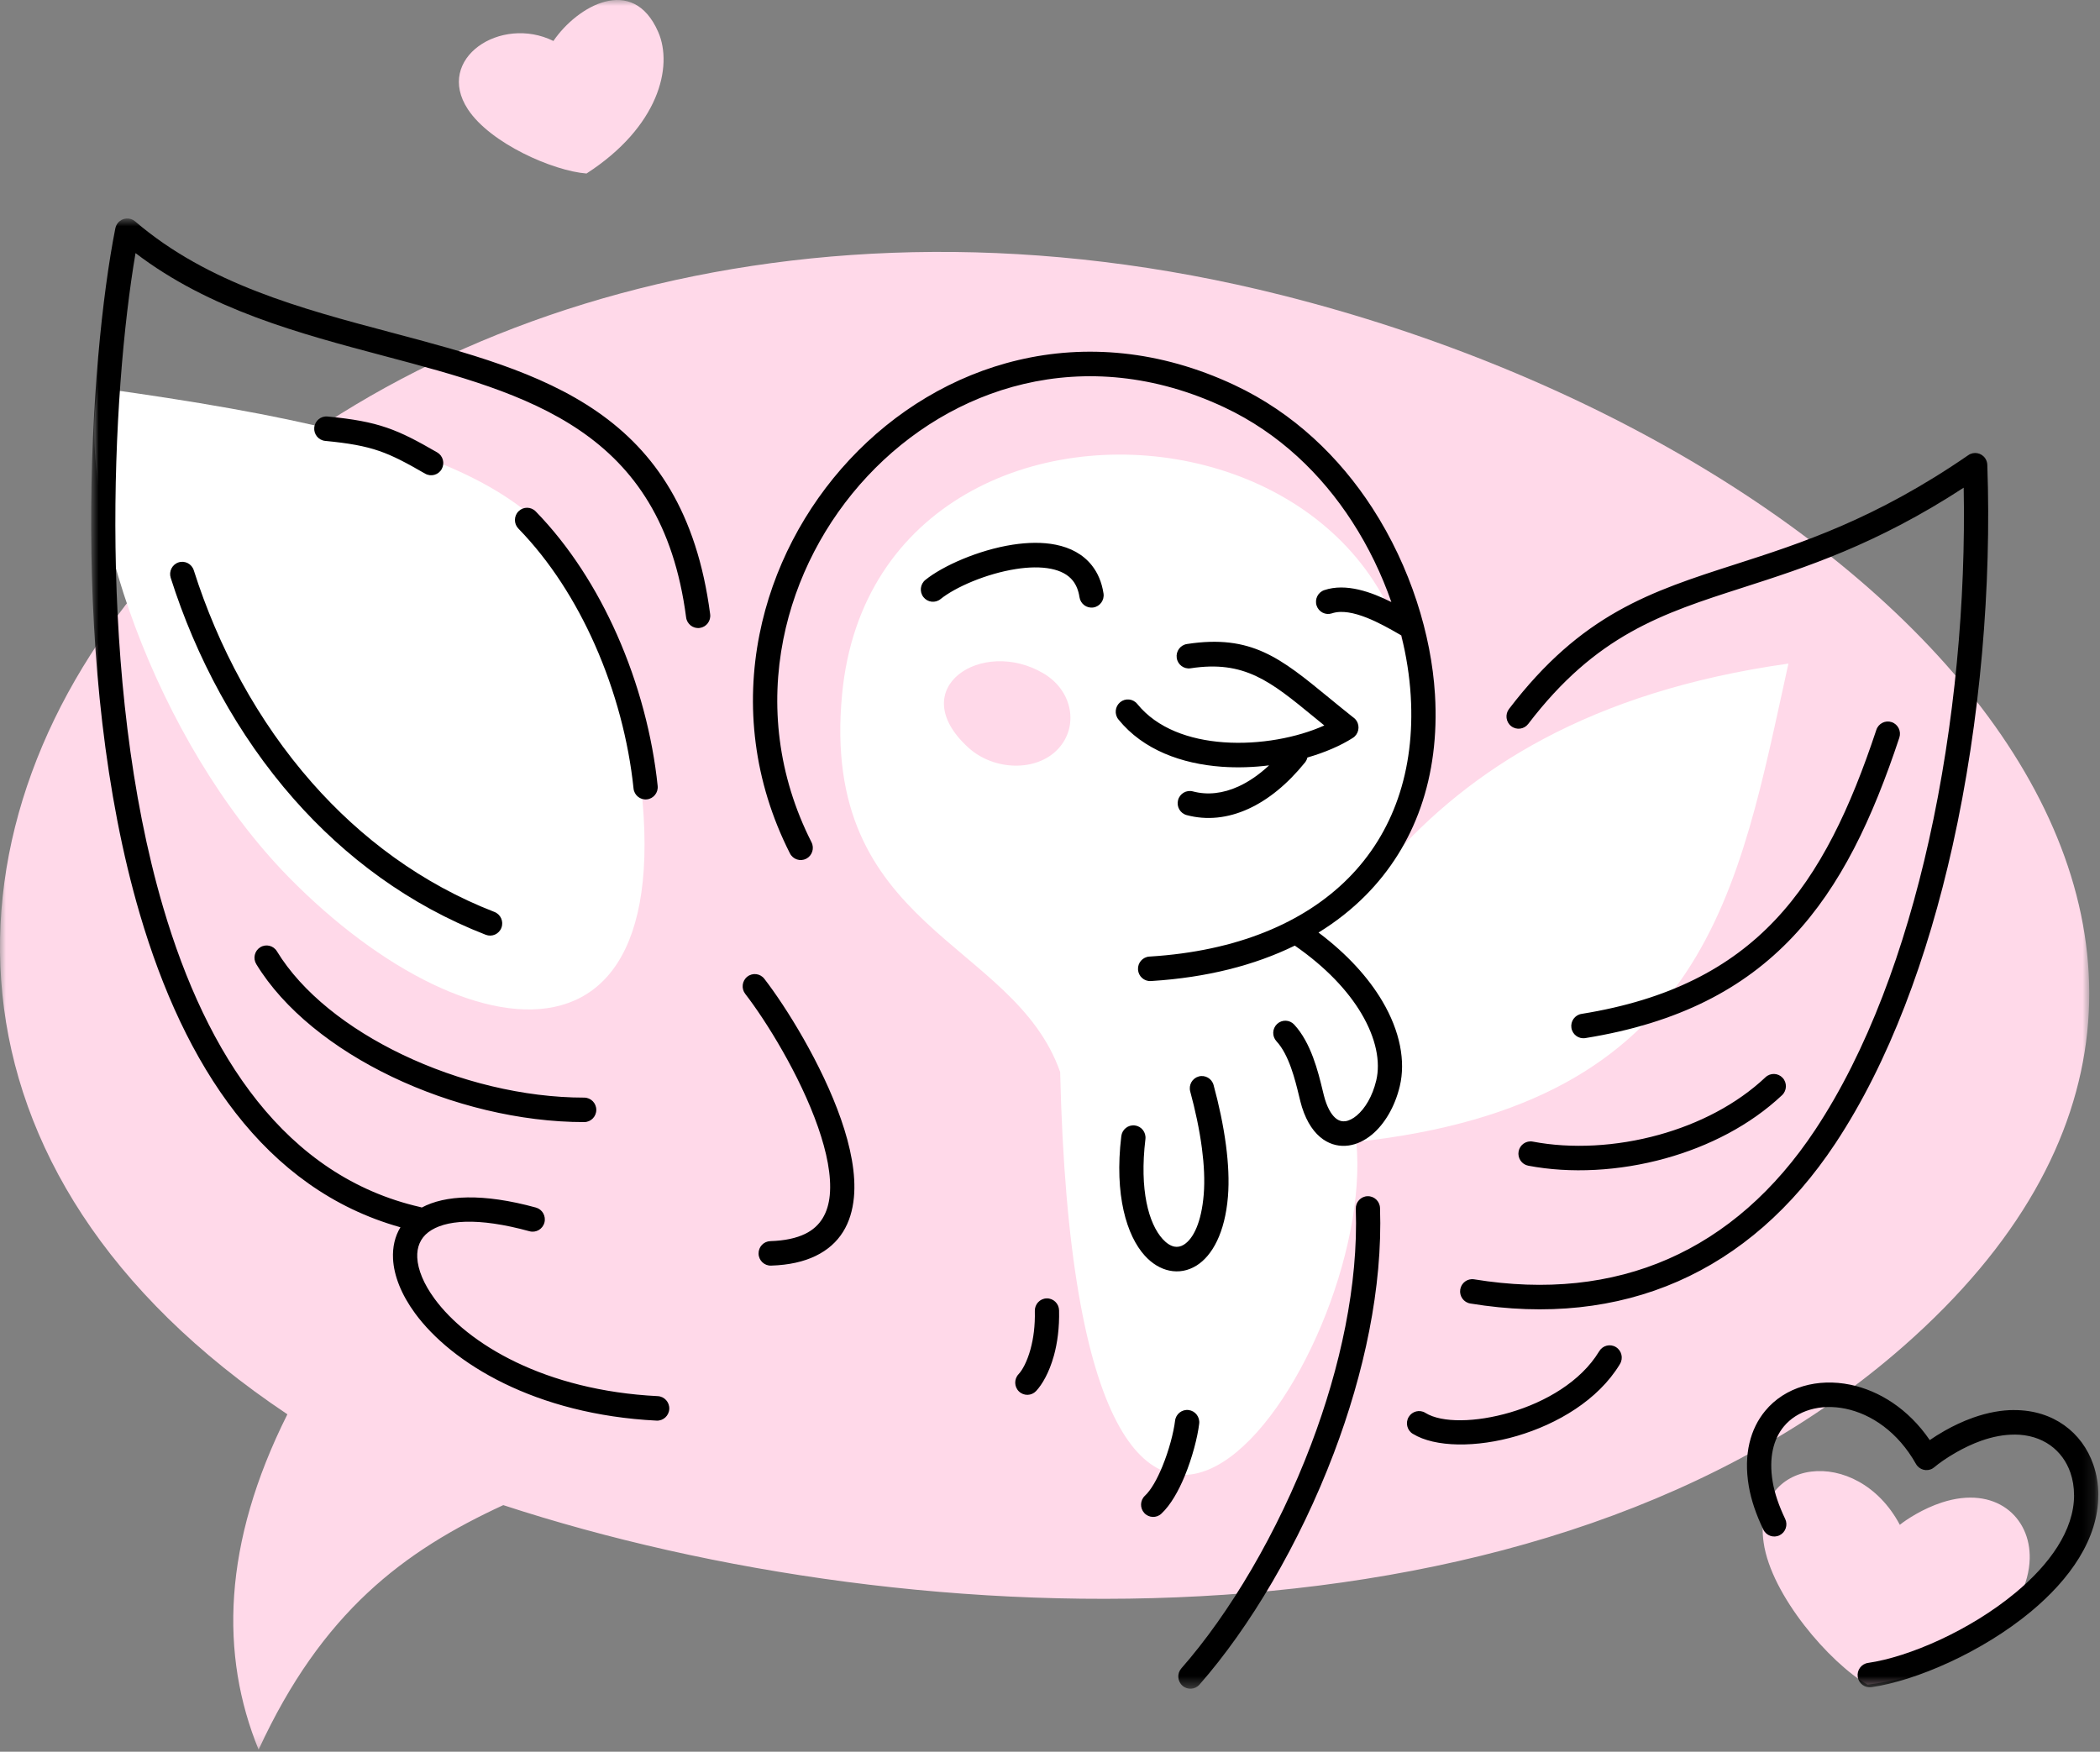
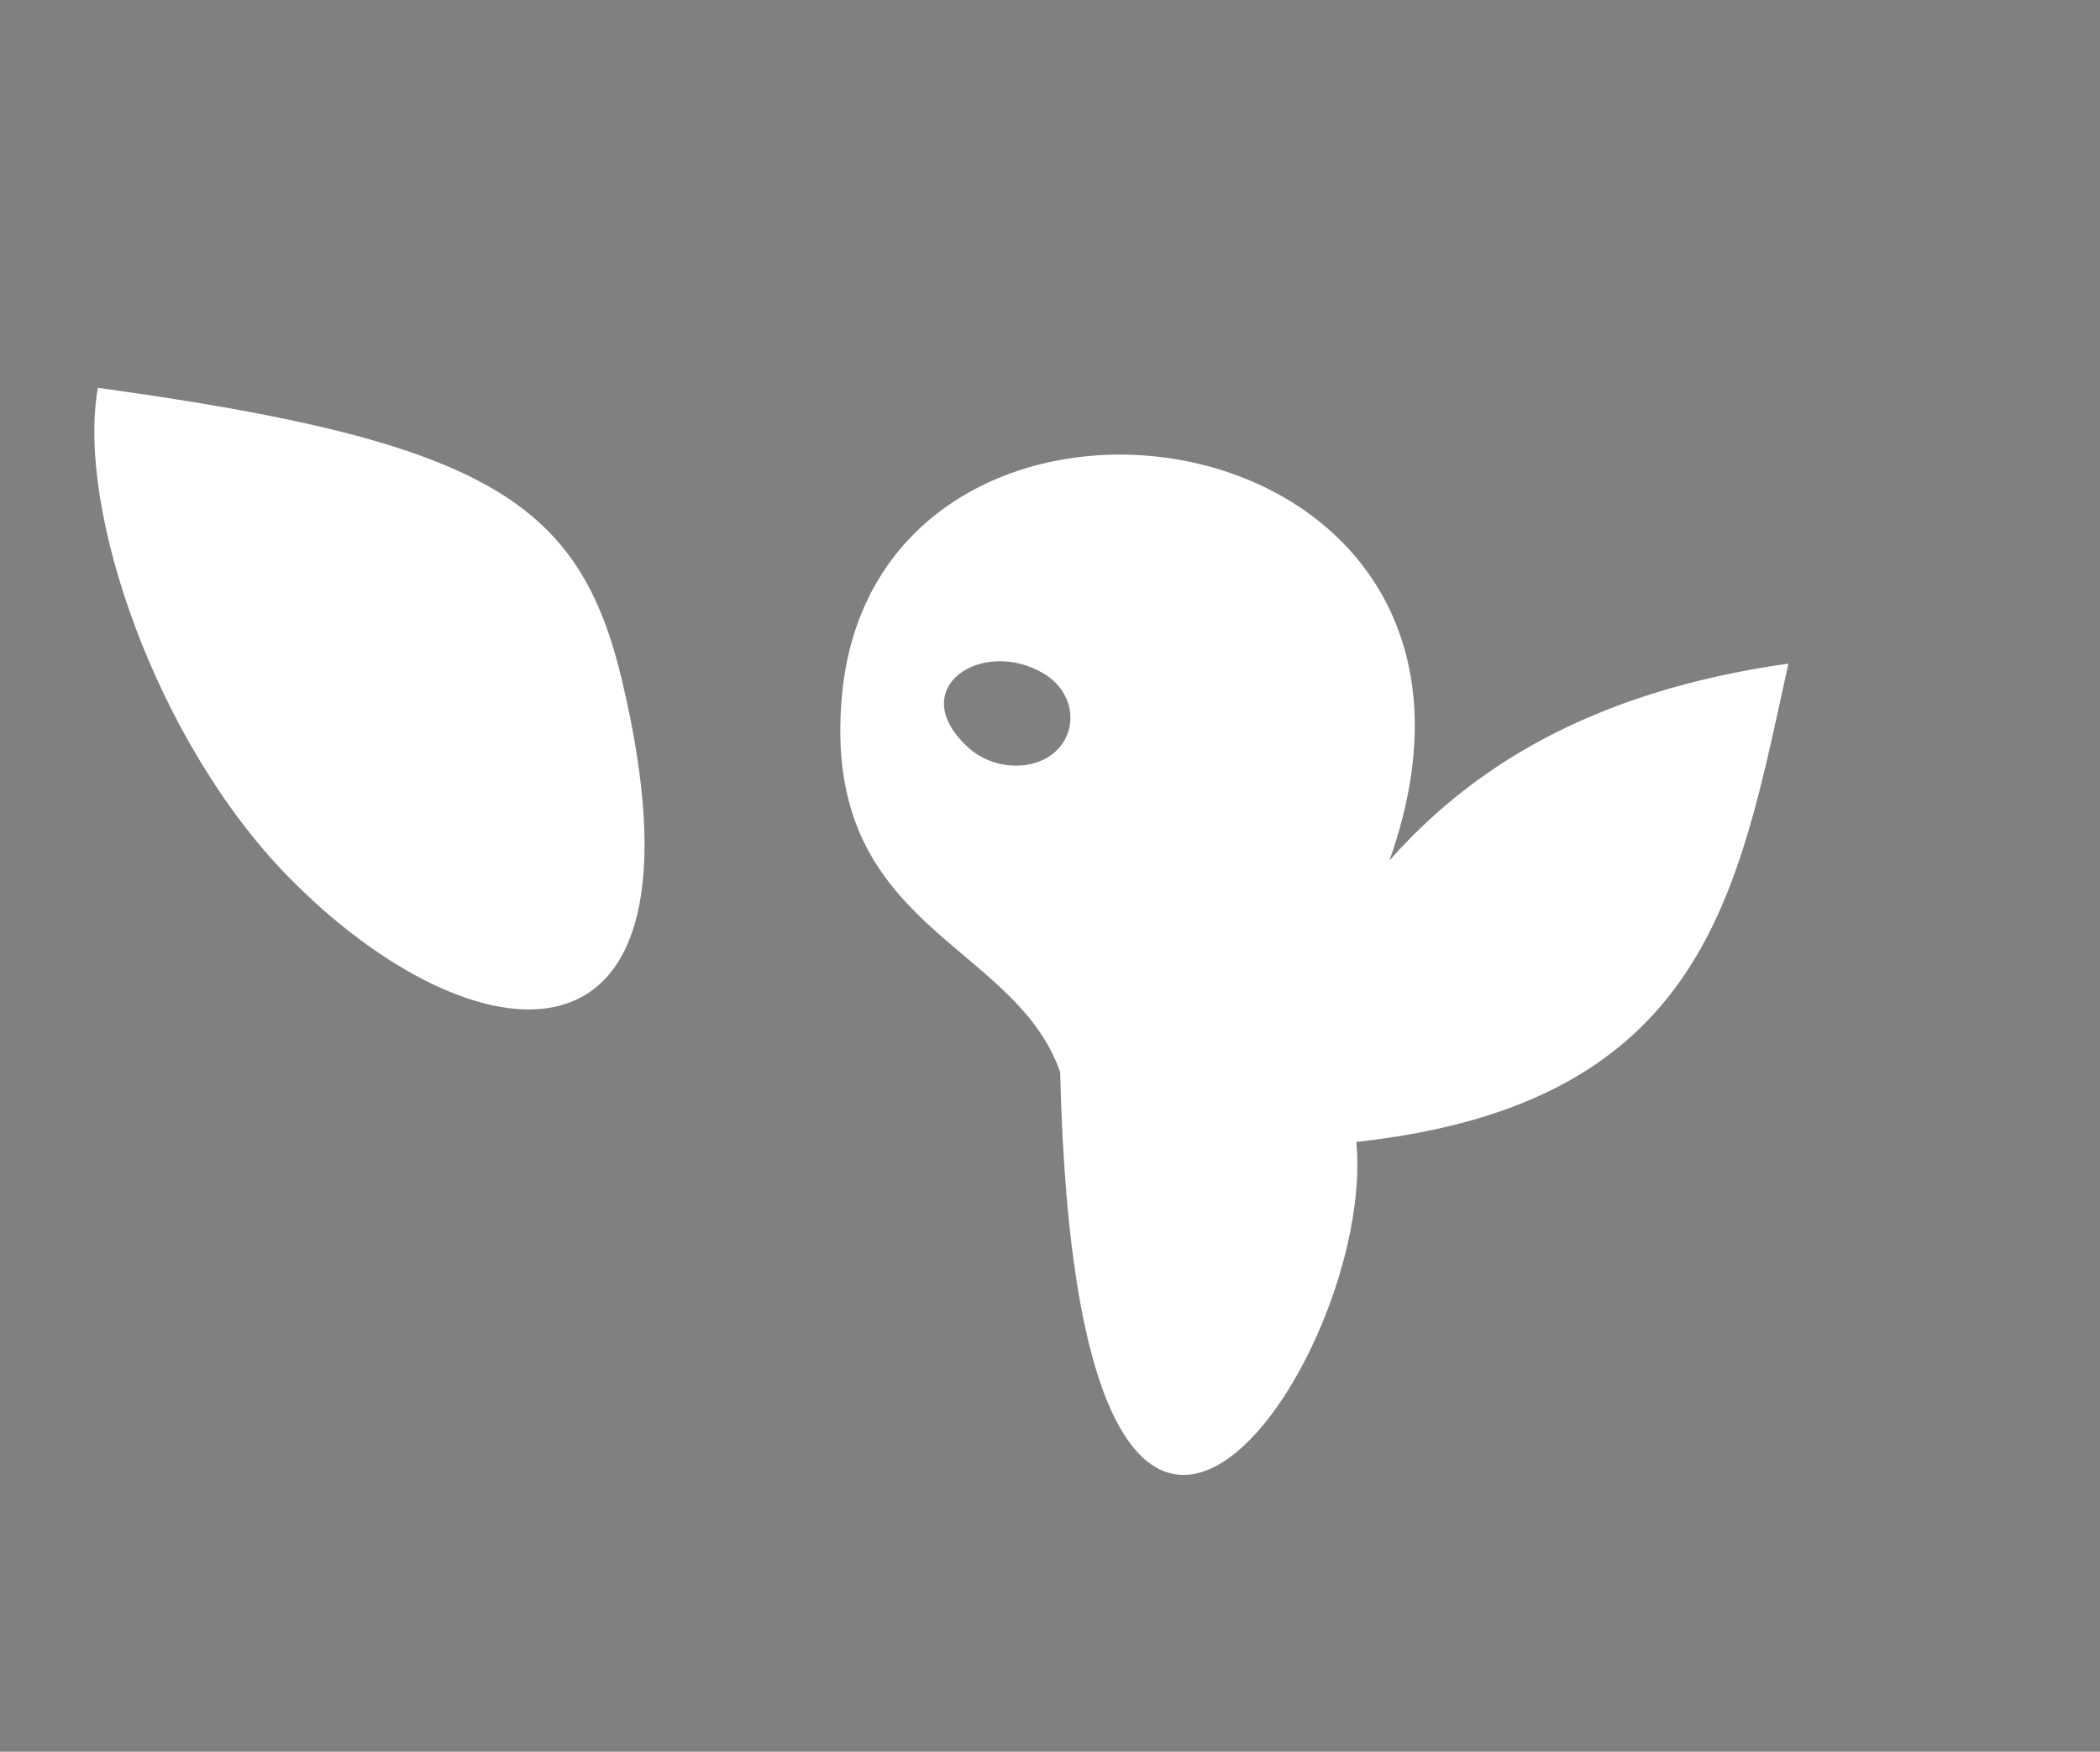
<svg xmlns="http://www.w3.org/2000/svg" width="181" height="151" viewBox="0 0 181 151" fill="none">
  <rect x="0" y="0" width="181" height="151" fill="#808080" stroke="none" />
  <mask id="mask0" mask-type="alpha" maskUnits="userSpaceOnUse" x="0" y="0" width="181" height="151">
-     <path fill-rule="evenodd" clip-rule="evenodd" d="M0 0H180.074V150.824H0V0Z" fill="white" />
-   </mask>
+     </mask>
  <g mask="url(#mask0)">
-     <path fill-rule="evenodd" clip-rule="evenodd" d="M24.77 121.916C19.172 133.088 18.959 142.68 22.29 150.824C27.76 138.952 34.804 133.701 43.378 129.745C79.074 141.429 133.136 143.236 164.074 116.039C203.872 81.053 163.165 38.707 110.481 25.445C68.981 14.998 32.256 27.647 13.375 49.064C-5.612 70.603 -6.555 100.999 24.77 121.916ZM160.967 145.227C157.705 143.342 152.658 137.518 152.01 132.98C150.96 125.629 160.074 124.511 163.748 131.443C164.318 130.981 165.738 130.049 167.375 129.516C172.003 128.012 175.035 130.783 174.942 134.37C174.833 138.607 170.482 144.01 160.967 145.227ZM47.699 3.532C49.743 0.531 54.54 -2.253 56.73 2.752C58.036 5.735 56.773 10.942 50.552 14.957C47.668 14.732 42.258 12.361 40.327 9.42C37.453 5.044 43.162 1.291 47.699 3.532Z" fill="#FFD9E9" />
-   </g>
+     </g>
  <path fill-rule="evenodd" clip-rule="evenodd" d="M89.965 58.064C92.461 59.555 92.999 62.623 91.198 64.559C89.353 66.541 85.67 66.464 83.448 64.432C77.865 59.325 84.66 54.895 89.965 58.064ZM8.438 33.431C6.56 43.871 13.434 63.934 24.872 75.601C40.688 91.734 62.154 94.586 53.611 58.655C49.947 43.245 42.002 38.046 8.438 33.431ZM116.903 98.435C147.213 95.139 149.821 76.737 154.145 57.203C136.938 59.628 126.661 66.365 119.757 74.18C133.79 34.727 75.741 26.804 72.582 59.826C70.638 80.136 87.374 80.998 91.376 92.413C92.85 155.344 118.708 117.177 116.903 98.435Z" fill="white" />
  <mask id="mask1" mask-type="alpha" maskUnits="userSpaceOnUse" x="7" y="18" width="174" height="128">
-     <path fill-rule="evenodd" clip-rule="evenodd" d="M7.856 18.832H180.858V145.572H7.856V18.832Z" fill="white" />
+     <path fill-rule="evenodd" clip-rule="evenodd" d="M7.856 18.832V145.572H7.856V18.832Z" fill="white" />
  </mask>
  <g mask="url(#mask1)">
    <path fill-rule="evenodd" clip-rule="evenodd" d="M95.113 51.162C94.963 50.179 94.613 49.381 94.11 48.743C93.341 47.77 92.256 47.21 91.003 46.957C89.856 46.724 88.566 46.754 87.267 46.956C84.329 47.413 81.253 48.785 79.761 49.988C79.309 50.352 79.234 51.017 79.593 51.474C79.953 51.931 80.612 52.007 81.064 51.644C82.328 50.624 84.991 49.452 87.578 49.049C88.654 48.882 89.7 48.853 90.594 49.034C91.383 49.193 92.043 49.517 92.471 50.059C92.752 50.415 92.951 50.88 93.041 51.477C93.127 52.055 93.66 52.453 94.233 52.366C94.805 52.279 95.199 51.74 95.113 51.162ZM112.685 65.3C114.203 64.862 115.556 64.278 116.604 63.607C117.093 63.294 117.238 62.639 116.928 62.145C116.846 62.016 116.742 61.911 116.623 61.831C115.904 61.262 115.207 60.691 114.554 60.155C110.363 56.718 107.858 54.664 102.304 55.516C101.732 55.603 101.338 56.142 101.424 56.72C101.509 57.298 102.043 57.696 102.615 57.609C107.264 56.897 109.498 58.728 113.235 61.793L114.143 62.536C111.828 63.581 108.584 64.212 105.46 63.986C102.528 63.773 99.736 62.799 98.022 60.681C97.656 60.229 96.996 60.162 96.548 60.532C96.1 60.903 96.034 61.57 96.401 62.022C98.526 64.647 101.856 65.846 105.312 66.096C106.668 66.193 108.048 66.144 109.384 65.976C108.518 66.782 107.635 67.387 106.756 67.79C105.404 68.41 104.062 68.553 102.814 68.22C102.255 68.072 101.683 68.409 101.537 68.973C101.39 69.537 101.723 70.115 102.282 70.264C104.003 70.723 105.82 70.542 107.615 69.718C109.292 68.949 110.947 67.62 112.475 65.73C112.58 65.6 112.65 65.454 112.685 65.3ZM102.586 94.089C103.013 95.66 103.384 97.364 103.599 99.022C103.779 100.405 103.848 101.757 103.75 102.964C103.553 105.361 102.863 106.777 102.037 107.294C101.769 107.462 101.485 107.516 101.209 107.459C100.883 107.39 100.54 107.172 100.209 106.807C99.009 105.486 98.194 102.592 98.725 98.189C98.793 97.609 98.383 97.083 97.808 97.015C97.234 96.946 96.713 97.361 96.645 97.942C96.031 103.027 97.116 106.527 98.669 108.239C99.303 108.937 100.03 109.369 100.783 109.527C101.588 109.696 102.396 109.553 103.135 109.09C104.484 108.245 105.582 106.271 105.838 103.138C105.948 101.792 105.871 100.288 105.671 98.748C105.442 96.994 105.052 95.193 104.6 93.535C104.449 92.973 103.875 92.641 103.318 92.794C102.762 92.948 102.434 93.527 102.586 94.089ZM64.231 85.672C65.999 87.955 68.942 92.664 70.514 97.18C71.251 99.297 71.679 101.349 71.518 103.032C71.375 104.516 70.744 105.71 69.392 106.364C68.636 106.73 67.65 106.95 66.396 106.989C65.82 107.005 65.365 107.49 65.381 108.073C65.396 108.655 65.877 109.115 66.454 109.099C68.013 109.05 69.279 108.757 70.292 108.267C72.406 107.245 73.385 105.445 73.598 103.23C73.791 101.215 73.315 98.862 72.487 96.484C70.832 91.728 67.736 86.774 65.877 84.373C65.522 83.913 64.865 83.832 64.411 84.191C63.956 84.549 63.876 85.212 64.231 85.672ZM101.279 122.471C101.157 123.478 100.758 125.02 100.181 126.421C99.745 127.478 99.226 128.428 98.683 128.935C98.26 129.33 98.235 129.997 98.626 130.424C99.017 130.852 99.677 130.878 100.1 130.482C100.893 129.742 101.579 128.531 102.114 127.232C102.766 125.649 103.219 123.888 103.359 122.727C103.429 122.147 103.02 121.619 102.446 121.548C101.871 121.477 101.349 121.89 101.279 122.471ZM89.193 113.004C89.18 112.42 89.636 111.937 90.213 111.924C90.79 111.91 91.268 112.371 91.282 112.954C91.318 114.472 91.132 115.777 90.842 116.841L90.827 116.889C90.43 118.318 89.826 119.351 89.303 119.909C88.907 120.331 88.247 120.35 87.829 119.95C87.41 119.55 87.392 118.884 87.788 118.461C88.12 118.106 88.52 117.389 88.816 116.322L88.827 116.279C89.069 115.391 89.224 114.293 89.193 113.004ZM116.857 104.203C116.839 103.621 117.291 103.133 117.868 103.115C118.445 103.097 118.927 103.554 118.945 104.137C119.179 111.001 117.567 118.399 114.964 125.264C111.986 133.119 107.696 140.309 103.385 145.216C103.003 145.653 102.342 145.694 101.91 145.308C101.479 144.921 101.438 144.254 101.82 143.818C105.972 139.092 110.115 132.137 113.007 124.511C115.522 117.878 117.08 110.761 116.857 104.203ZM46.187 104.093C41.599 102.833 38.349 103.026 36.356 104.091C36.313 104.075 36.269 104.062 36.222 104.051C24.604 101.396 17.815 90.987 14.058 78.198C8.334 58.709 9.637 33.797 11.681 21.818C18.068 26.692 25.768 28.736 33.173 30.701C45.527 33.979 57.022 37.03 59.137 53.221C59.211 53.799 59.736 54.206 60.308 54.131C60.88 54.056 61.284 53.525 61.209 52.947C58.909 35.345 46.761 32.121 33.705 28.657C25.981 26.608 17.925 24.47 11.645 19.082C11.203 18.705 10.543 18.761 10.17 19.206C10.052 19.348 9.976 19.512 9.943 19.682H9.941C7.696 31.024 5.926 57.941 12.052 78.793C15.875 91.811 22.769 102.506 34.514 105.794C34.035 106.582 33.826 107.504 33.876 108.508C33.949 109.966 34.59 111.589 35.761 113.192C38.922 117.519 46.155 121.94 56.592 122.461C57.169 122.488 57.658 122.038 57.685 121.455C57.712 120.873 57.267 120.378 56.69 120.35C46.965 119.865 40.303 115.855 37.44 111.935C36.519 110.673 36.016 109.452 35.964 108.408C35.919 107.511 36.23 106.743 36.918 106.22C38.324 105.152 41.166 104.909 45.638 106.137C46.196 106.29 46.772 105.957 46.923 105.393C47.075 104.828 46.745 104.247 46.187 104.093ZM131.717 62.407C137.587 54.714 143.253 52.892 150.224 50.65C155.594 48.922 161.711 46.955 169.251 42.04C169.439 51.689 168.494 62.408 166.25 72.463C164.157 81.839 160.937 90.622 156.456 97.388C152.97 102.654 148.698 106.37 143.791 108.522C138.836 110.696 133.206 111.286 127.055 110.28C126.485 110.189 125.95 110.582 125.859 111.157C125.769 111.733 126.158 112.274 126.728 112.365C133.273 113.436 139.291 112.795 144.619 110.459C149.901 108.142 154.479 104.171 158.193 98.563C162.826 91.566 166.144 82.537 168.29 72.927C170.718 62.048 171.649 50.404 171.289 40.121C171.292 39.911 171.233 39.697 171.107 39.511C170.781 39.028 170.13 38.904 169.653 39.233C161.62 44.771 155.191 46.839 149.593 48.639C142.276 50.992 136.328 52.906 130.062 61.115C129.71 61.577 129.794 62.241 130.25 62.597C130.707 62.953 131.363 62.868 131.717 62.407ZM137.841 116.475C138.142 115.977 138.786 115.819 139.279 116.123C139.772 116.427 139.928 117.077 139.627 117.576L139.599 117.621L139.601 117.622C137.737 120.686 134.234 122.754 130.762 123.777C127.247 124.812 123.681 124.768 121.786 123.606L121.783 123.604L121.782 123.606L121.766 123.596C121.273 123.292 121.118 122.641 121.418 122.144C121.719 121.646 122.363 121.488 122.855 121.792L122.871 121.801L122.87 121.803C124.286 122.67 127.193 122.629 130.181 121.749C133.213 120.857 136.247 119.091 137.816 116.513L137.818 116.515L137.841 116.475ZM161.723 62.916C161.906 62.363 162.498 62.065 163.046 62.25C163.593 62.435 163.888 63.033 163.705 63.587C161.384 70.579 158.665 76.374 154.505 80.773C150.31 85.21 144.699 88.188 136.636 89.487C136.066 89.578 135.531 89.185 135.441 88.609C135.351 88.034 135.739 87.493 136.309 87.401C143.875 86.183 149.11 83.421 152.99 79.317C156.906 75.177 159.494 69.634 161.723 62.916ZM152.17 92.86C152.593 92.463 153.254 92.487 153.648 92.914C154.041 93.341 154.018 94.011 153.595 94.408C150.841 97.002 147.278 98.82 143.544 99.855C139.549 100.964 135.344 101.176 131.725 100.486C131.158 100.379 130.784 99.827 130.89 99.253C130.997 98.68 131.543 98.302 132.11 98.409C135.432 99.043 139.304 98.844 142.996 97.82C146.415 96.871 149.67 95.216 152.17 92.86ZM14.713 49.808C14.537 49.253 14.839 48.658 15.389 48.479C15.938 48.301 16.527 48.607 16.703 49.162C18.786 55.724 22.189 62.134 26.905 67.487C31.106 72.253 36.345 76.177 42.616 78.612C43.155 78.821 43.424 79.43 43.218 79.974C43.013 80.518 42.409 80.79 41.871 80.582C35.257 78.013 29.746 73.892 25.34 68.893C20.426 63.316 16.882 56.64 14.713 49.808ZM22.089 83.111C21.787 82.615 21.938 81.964 22.429 81.658C22.92 81.352 23.564 81.505 23.866 82.001C26.03 85.552 29.983 88.658 34.669 90.903C39.522 93.229 45.133 94.617 50.351 94.617C50.928 94.617 51.395 95.089 51.395 95.672C51.395 96.254 50.928 96.727 50.351 96.727C44.818 96.727 38.889 95.265 33.776 92.815C28.745 90.404 24.473 87.022 22.089 83.111ZM44.682 45.566C44.277 45.151 44.283 44.482 44.694 44.073C45.106 43.664 45.768 43.67 46.173 44.085C49.076 47.068 51.424 50.755 53.172 54.696C55.053 58.935 56.242 63.477 56.684 67.75C56.743 68.33 56.325 68.849 55.75 68.909C55.175 68.968 54.662 68.545 54.604 67.965C54.184 63.906 53.053 59.589 51.264 55.557C49.614 51.837 47.406 48.364 44.682 45.566ZM28.028 38.006C27.454 37.951 27.032 37.436 27.086 36.856C27.14 36.276 27.65 35.849 28.225 35.904C30.451 36.117 31.945 36.39 33.331 36.865C34.717 37.34 35.953 38 37.678 38.995C38.18 39.283 38.356 39.927 38.071 40.435C37.786 40.942 37.148 41.12 36.646 40.832C35.034 39.903 33.889 39.288 32.66 38.867C31.432 38.447 30.076 38.202 28.028 38.006ZM153.866 130.935C154.117 131.46 153.899 132.092 153.379 132.346C152.859 132.599 152.233 132.379 151.983 131.853C151.674 131.211 151.409 130.569 151.196 129.937C150.988 129.317 150.829 128.703 150.728 128.105C150.259 125.339 150.878 123.153 152.138 121.626C152.991 120.59 154.13 119.873 155.419 119.492C156.673 119.123 158.07 119.074 159.48 119.364C161.95 119.874 164.476 121.432 166.327 124.139C166.698 123.882 167.135 123.605 167.618 123.332C168.336 122.925 169.171 122.521 170.07 122.203C171.339 121.753 172.528 121.548 173.616 121.548V121.552C175.302 121.552 176.758 122.034 177.916 122.858C179.085 123.69 179.943 124.866 180.422 126.246C180.708 127.07 180.859 127.959 180.859 128.883H180.854C180.855 132.666 178.399 136.135 175.053 138.917C170.829 142.429 165.119 144.89 161.301 145.441C160.729 145.522 160.199 145.121 160.118 144.543C160.037 143.964 160.435 143.429 161.006 143.347C164.517 142.841 169.795 140.555 173.726 137.287C176.633 134.87 178.766 131.943 178.766 128.883H178.762C178.762 128.188 178.654 127.533 178.448 126.942C178.114 125.979 177.52 125.162 176.712 124.587C175.892 124.003 174.845 123.662 173.616 123.662V123.666C172.744 123.666 171.787 123.832 170.758 124.197C170.001 124.465 169.277 124.818 168.641 125.177C167.761 125.675 167.08 126.17 166.721 126.477C166.672 126.519 166.619 126.556 166.562 126.589C166.06 126.877 165.422 126.699 165.136 126.192C163.584 123.438 161.286 121.892 159.062 121.433C157.986 121.211 156.933 121.245 156.001 121.52C155.105 121.783 154.32 122.273 153.743 122.974C152.859 124.046 152.436 125.649 152.791 127.749C152.875 128.24 153.006 128.745 153.178 129.258C153.364 129.81 153.596 130.372 153.866 130.935ZM99.191 84.569C98.614 84.603 98.119 84.158 98.085 83.576C98.051 82.993 98.491 82.493 99.068 82.458L99.159 82.453C106.524 81.988 112.348 79.594 116.217 75.698C120.05 71.839 121.979 66.466 121.593 60.003L121.589 59.941C121.487 58.289 121.218 56.546 120.778 54.771L120.563 54.649C119.106 53.813 116.477 52.306 114.797 52.873C114.25 53.056 113.659 52.755 113.478 52.202C113.298 51.649 113.595 51.053 114.142 50.87C116.014 50.24 118.2 51.034 119.922 51.899C119.096 49.529 117.966 47.161 116.524 44.937C113.904 40.894 110.253 37.334 105.519 35.111C99.513 32.291 93.584 31.84 88.249 33.097C83.035 34.325 78.378 37.183 74.762 41.054C71.14 44.931 68.563 49.823 67.514 55.114C66.398 60.742 67.013 66.821 69.944 72.604C70.207 73.123 70.003 73.758 69.49 74.024C68.977 74.288 68.347 74.083 68.085 73.564C64.921 67.321 64.255 60.765 65.459 54.7C66.585 49.02 69.351 43.768 73.238 39.606C77.131 35.438 82.149 32.361 87.774 31.037C93.541 29.678 99.936 30.159 106.396 33.192C111.52 35.598 115.46 39.432 118.277 43.779C121.598 48.902 123.365 54.755 123.678 59.816L123.682 59.879C124.106 66.973 121.955 72.902 117.692 77.196C116.502 78.394 115.149 79.462 113.643 80.388C116.144 82.267 117.955 84.296 119.132 86.282C120.694 88.916 121.154 91.504 120.651 93.622C120.218 95.443 119.314 96.916 118.256 97.798C117.632 98.317 116.944 98.646 116.245 98.745C115.485 98.851 114.733 98.692 114.05 98.221C113.295 97.699 112.648 96.795 112.219 95.443C112.137 95.185 112.055 94.846 111.957 94.443C111.63 93.095 111.104 90.93 110.022 89.761C109.628 89.335 109.65 88.669 110.071 88.271C110.492 87.874 111.152 87.896 111.546 88.32C113.005 89.898 113.611 92.394 113.988 93.947C114.074 94.304 114.147 94.603 114.209 94.798C114.484 95.666 114.841 96.207 115.23 96.475C115.458 96.633 115.708 96.686 115.958 96.651C116.27 96.608 116.603 96.44 116.929 96.168C117.661 95.558 118.298 94.491 118.62 93.133C118.999 91.536 118.608 89.507 117.338 87.365C116.178 85.408 114.292 83.381 111.6 81.514C108.129 83.216 103.991 84.266 99.282 84.563L99.191 84.569Z" fill="black" />
  </g>
</svg>